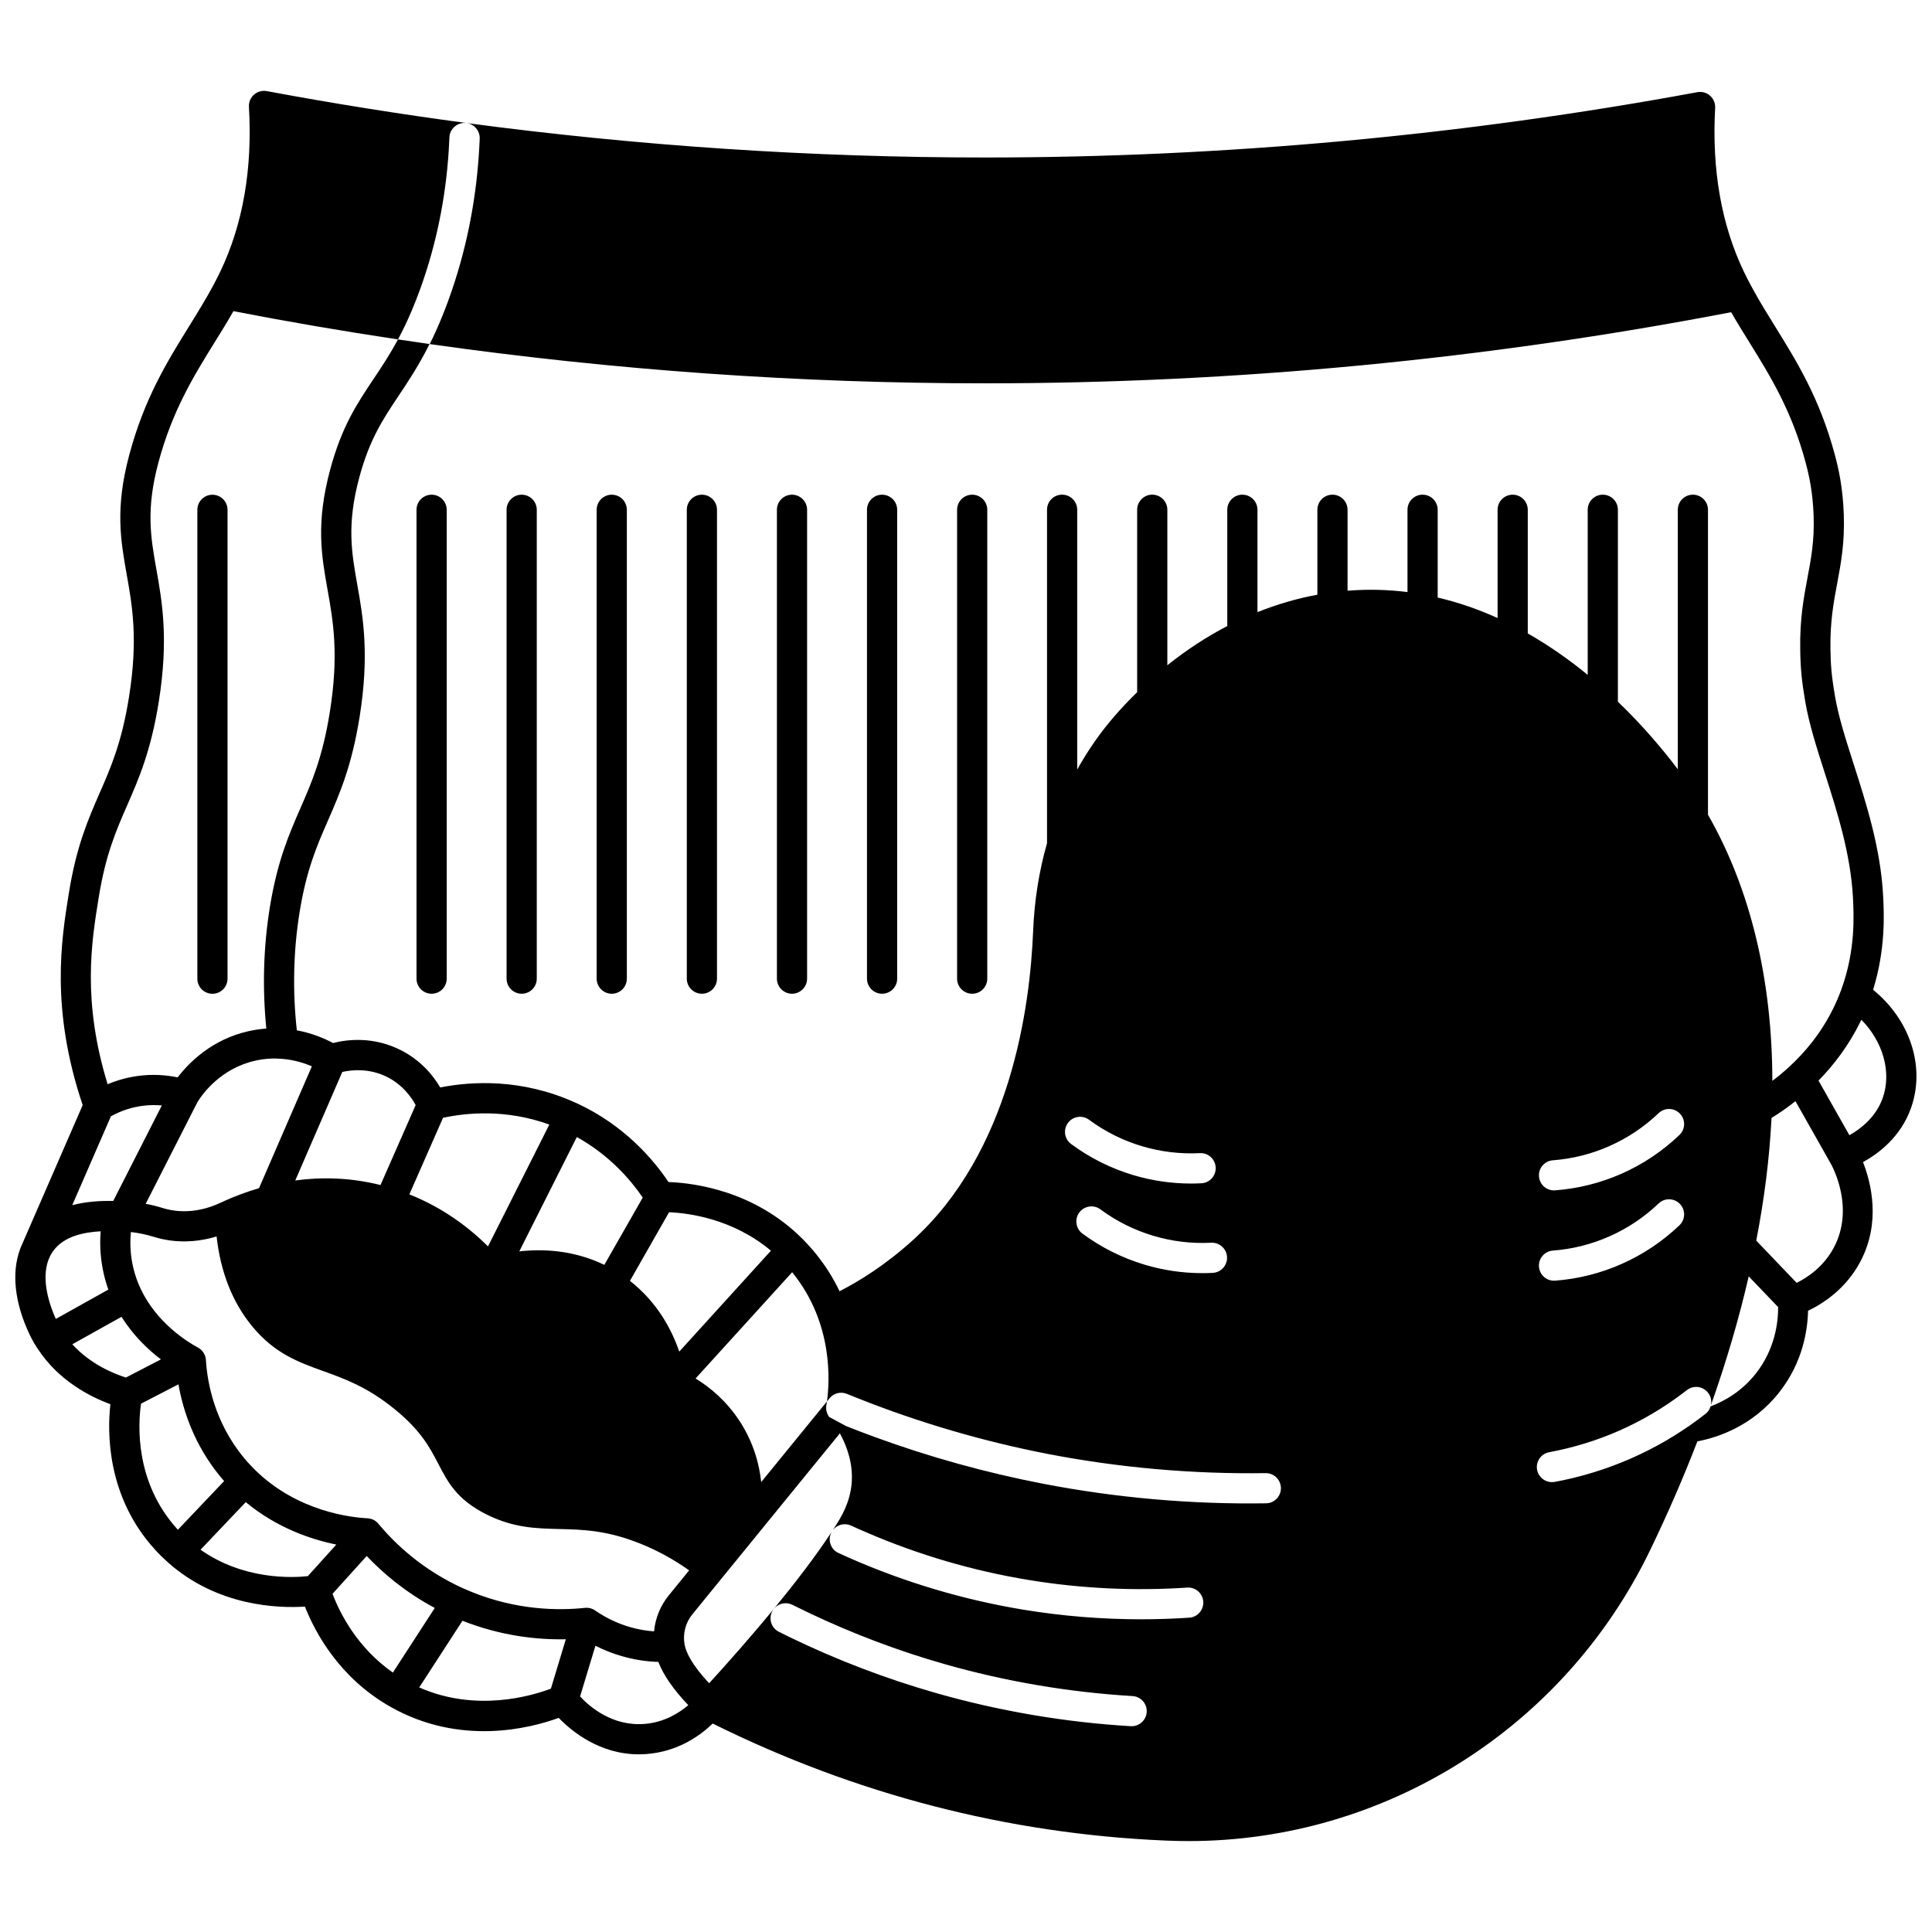
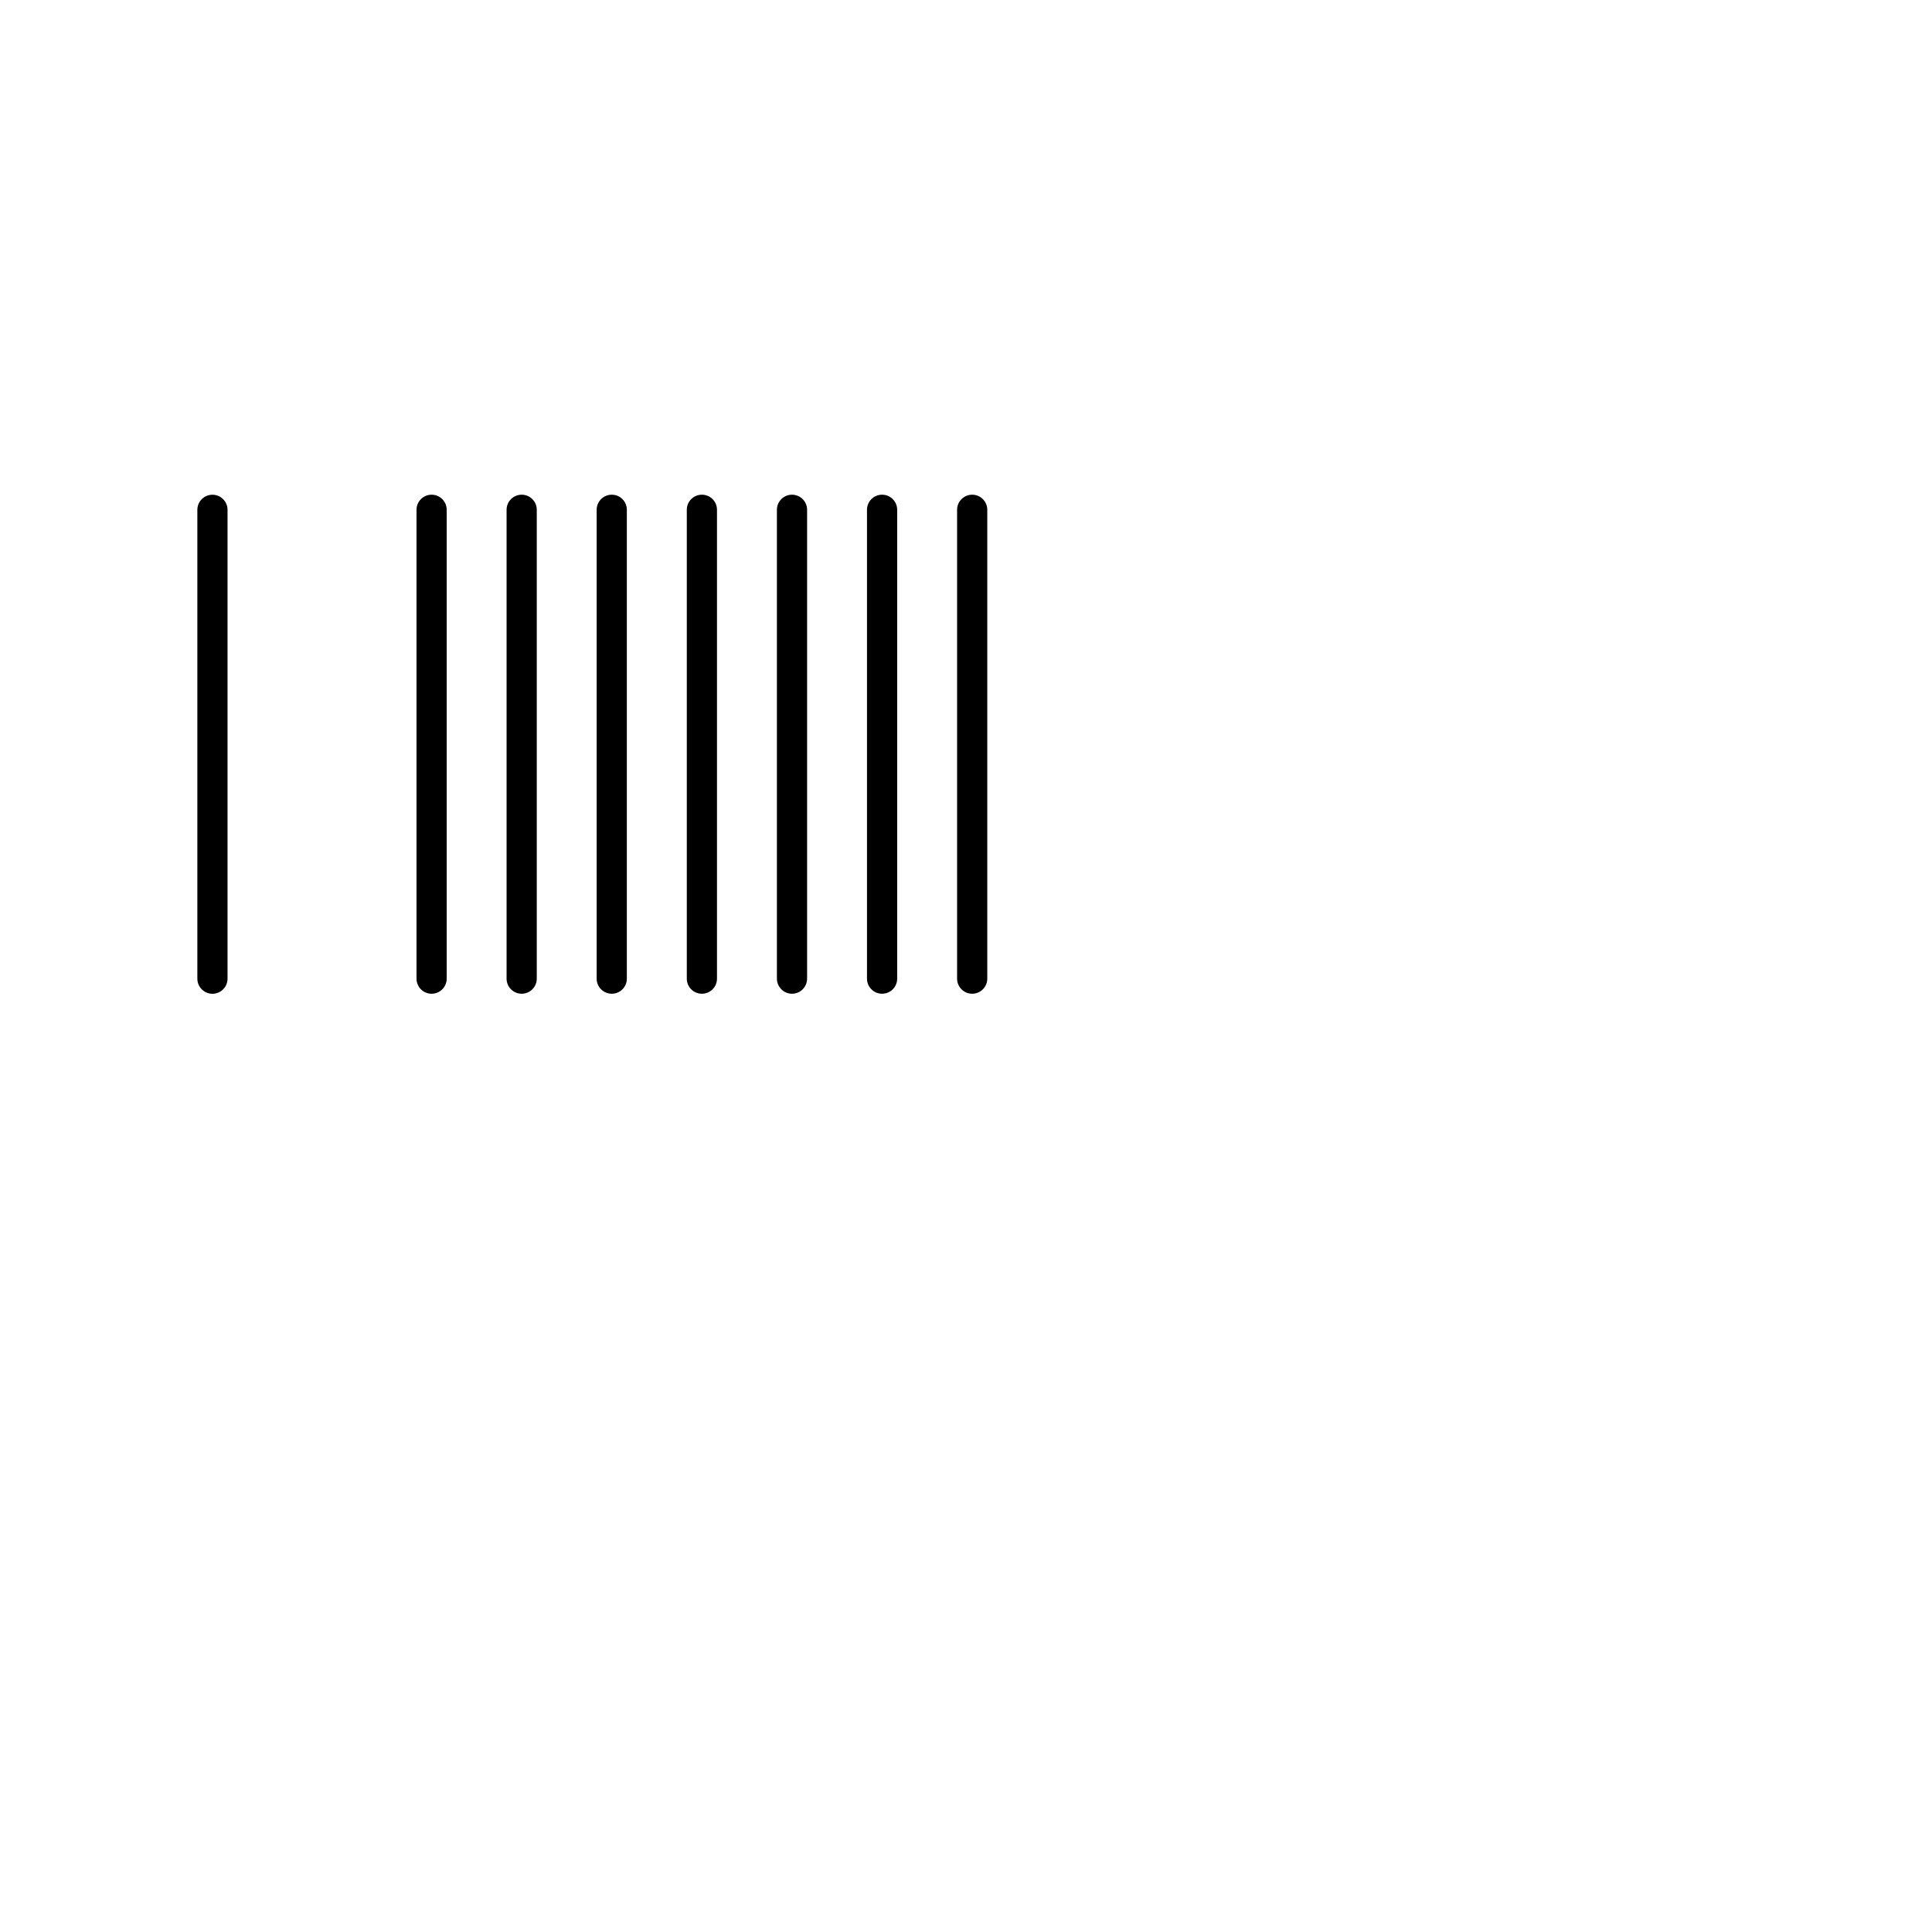
<svg xmlns="http://www.w3.org/2000/svg" width="800px" height="800px" version="1.1" viewBox="144 144 512 512">
  <defs>
    <clipPath id="a">
      <path d="m148.09 168h503.81v464h-503.81z" />
    </clipPath>
  </defs>
  <g clip-path="url(#a)">
-     <path d="m640.39 406.3c3.379-10.887 2.891-20.32 2.66-24.879-0.66-12.605-4.457-24.441-7.797-34.887-2.059-6.426-4.008-12.496-4.93-17.863-0.988-5.727-1.18-8.559-1.238-12.727-0.109-7.246 0.859-12.406 1.801-17.402 0.988-5.269 2.008-10.727 1.738-18.242-0.262-7.086-1.348-11.965-2.379-15.812-4-14.883-9.996-24.551-15.785-33.906-2.109-3.398-4.137-6.668-6.008-10.105-0.82-1.48-1.59-2.988-2.34-4.547-5.938-12.426-8.488-27.008-7.578-43.344 0.07-1.219-0.43-2.41-1.348-3.219-0.918-0.82-2.16-1.16-3.367-0.941-62.117 11.484-125.63 17.312-188.79 17.312-45.824 0-91.824-3.07-137.34-9.125 2 0.281 3.519 2.051 3.438 4.117-0.059 1.461-0.141 2.918-0.238 4.367-0.891 13.125-3.527 25.84-7.848 37.895-0.578 1.621-1.16 3.148-1.75 4.59-1.129 2.82-2.269 5.328-3.41 7.598 48.723 6.918 98.023 10.406 147.14 10.406 66.203 0 132.72-6.336 197.75-18.852 1.598 2.789 3.25 5.449 4.879 8.066 5.488 8.855 11.164 18.012 14.855 31.758 0.961 3.59 1.879 7.766 2.121 14.035 0.238 6.629-0.66 11.414-1.621 16.484-1.008 5.379-2.051 10.938-1.93 18.992 0.07 5.098 0.391 8.355 1.348 13.953 1.02 5.926 3.051 12.254 5.199 18.953 3.199 9.984 6.816 21.293 7.426 32.855 0.238 4.777 0.719 14.016-3.098 24.449-0.02 0.051-0.051 0.102-0.059 0.16-0.602 1.609-1.289 3.25-2.109 4.898-3.199 6.469-7.426 11.555-11.727 15.473-1.461 1.348-2.93 2.551-4.367 3.629-0.031-26.898-5.836-50.922-17.055-70.523v-80.82c0-2.211-1.789-4-4-4-2.211 0-4 1.789-4 4v68.762c-3.769-4.988-9.105-11.406-15.875-17.902v-50.859c0-2.211-1.789-4-4-4-2.211 0-4 1.789-4 4v43.754c-4.789-3.93-10.098-7.695-15.883-10.984v-32.766c0-2.211-1.789-4-4-4-2.211 0-4 1.789-4 4v28.688c-5-2.269-10.285-4.129-15.875-5.43v-23.262c0-2.211-1.789-4-4-4-2.211 0-4 1.789-4 4v21.812c-5.09-0.648-10.387-0.801-15.883-0.359v-21.453c0-2.211-1.789-4-4-4-2.211 0-4 1.789-4 4v22.512c-5.379 0.988-10.695 2.539-15.875 4.617v-27.129c0-2.211-1.801-4-4-4-2.211 0-4 1.789-4 4v30.816c-5.508 2.859-10.824 6.336-15.883 10.395v-41.215c0-2.211-1.789-4-4-4-2.211 0-4 1.789-4 4v48.332c-1.98 1.938-3.918 3.977-5.789 6.117-3.84 4.379-7.219 9.215-10.098 14.406v-68.855c0-2.211-1.789-4-4-4s-4 1.789-4 4v88.355c-2.109 7.418-3.359 15.234-3.68 23.262-0.82 20.562-6.066 58.539-31.918 81.988-7.129 6.457-14.023 10.758-19.383 13.496-1.59-3.34-3.66-6.707-6.328-9.996-1.059-1.309-2.16-2.527-3.277-3.66-0.102-0.109-0.199-0.211-0.309-0.309-12.664-12.625-28.43-14.695-35.148-14.965-0.09 0-0.18-0.012-0.27-0.012-3.988-5.957-11.707-15.074-24.312-20.883-0.141-0.07-0.289-0.141-0.441-0.191-14.176-6.406-27.41-5.617-35.586-4.019-0.059 0.012-0.109 0.02-0.16 0.031-1.859-3.18-5.059-7.117-10.316-9.828-7.289-3.738-14.234-2.93-18.082-1.949-2.188-1.168-5.496-2.609-9.598-3.367-1.16-10.574-0.91-21.07 0.719-31.227 1.82-11.305 4.598-17.664 7.535-24.379 3.098-7.098 6.309-14.434 8.387-27.48 2.648-16.625 0.898-26.461-0.641-35.125-1.5-8.477-2.801-15.805 0.551-28.301 2.719-10.117 6.277-15.434 10.395-21.613 2.578-3.859 5.379-8.047 8.227-13.754-2.789-0.391-5.578-0.801-8.367-1.219-2.199 4.09-4.367 7.336-6.508 10.535-4.328 6.477-8.418 12.594-11.465 23.98-3.82 14.215-2.309 22.742-0.699 31.77 1.5 8.438 3.051 17.172 0.609 32.469-1.918 12.035-4.789 18.594-7.816 25.531-3.008 6.887-6.117 14.016-8.098 26.32-1.68 10.438-1.988 21.184-0.918 32.027-1.508 0.109-3.078 0.328-4.699 0.691-9.766 2.188-15.832 8.375-18.793 12.246-3.32-0.691-6.766-0.84-10.117-0.43-2.891 0.352-5.746 1.109-8.445 2.25-6.777-22.07-4.277-37.617-2.418-49.152l0.059-0.352c1.82-11.305 4.59-17.664 7.527-24.391 3.098-7.086 6.309-14.426 8.387-27.469 2.648-16.625 0.898-26.461-0.641-35.125-1.5-8.477-2.801-15.805 0.551-28.301 3.699-13.773 9.395-22.961 14.902-31.848 1.66-2.668 3.348-5.387 4.969-8.238 14.465 2.809 29.02 5.297 43.613 7.488 1.199-2.231 2.398-4.699 3.609-7.547 0.801-1.871 1.59-3.898 2.391-6.117 4.129-11.516 6.629-23.691 7.438-36.258 0.078-1.199 0.141-2.41 0.191-3.617 0.078-2.211 1.969-3.898 4.148-3.84 0.129 0 0.27 0.02 0.398 0.031-17.742-2.367-35.395-5.188-52.949-8.457-1.199-0.219-2.449 0.121-3.379 0.93-0.918 0.809-1.418 2-1.348 3.231 0.961 16.453-1.59 31.129-7.566 43.613-0.621 1.289-1.258 2.539-1.918 3.769-1.98 3.688-4.137 7.168-6.387 10.797-5.809 9.387-11.824 19.082-15.824 33.996-3.82 14.215-2.301 22.742-0.699 31.758 1.5 8.445 3.051 17.184 0.609 32.477-1.918 12.035-4.777 18.594-7.816 25.531-3.008 6.887-6.117 14.004-8.098 26.32l-0.059 0.34c-1.949 12.156-4.898 30.41 3.699 55.957l-16.184 37.188-0.051 0.121-0.199 0.449c-0.078 0.18-0.141 0.352-0.191 0.531-2.258 6.199-1.41 14.105 2.519 22.422 0.559 1.191 1.18 2.309 1.859 3.367 0.102 0.18 0.215 0.348 0.336 0.504 5.566 8.531 14.039 12.77 19.254 14.68-0.84 7.477-0.988 24.512 11.855 38.574 1.078 1.191 2.199 2.277 3.328 3.289 13.215 11.805 29.43 12.227 36.367 11.777 2.738 6.926 9.055 18.684 22.27 26.328 0.012 0 0.012 0.012 0.02 0.012 0.102 0.059 0.199 0.121 0.301 0.172 18.543 10.555 37.145 5.727 44.672 2.981 3.41 3.527 10.816 9.656 21.223 9.656 0.68 0 1.379-0.031 2.078-0.078 8.328-0.648 14.195-4.879 17.504-8.078 37.824 18.762 78.078 29.188 119.7 31l1.059 0.039c1.801 0.07 3.598 0.109 5.387 0.109 51.871 0 99.473-29.828 122.3-77.129 4.648-9.637 8.828-19.254 12.504-28.801 5.359-1.008 14.613-4.019 21.691-12.996 6.246-7.918 7.527-16.484 7.637-21.613 4.019-1.918 10.027-5.809 13.836-12.977 5.527-10.395 2.898-20.883 0.73-26.418 4.188-2.301 10.035-6.727 12.727-14.363 3.871-10.902-0.27-23.387-10.066-31.312zm-196.49 195.16h-0.238c-17.484-1.039-34.867-4.008-51.672-8.805-13.266-3.797-26.289-8.766-38.734-14.805-0.949-0.469-1.898-0.93-2.848-1.41-1.98-0.988-2.769-3.391-1.789-5.367 0.18-0.352 0.398-0.66 0.648-0.93 1.191-1.27 3.098-1.66 4.719-0.852 1.48 0.738 2.981 1.469 4.477 2.18 11.516 5.469 23.512 10.008 35.727 13.496 16.242 4.637 33.047 7.496 49.941 8.508 2.211 0.129 3.887 2.019 3.758 4.227-0.133 2.117-1.891 3.758-3.988 3.758zm2.469-28.332c-10.414 0-20.812-0.852-31.066-2.527-15.812-2.609-31.27-7.188-45.973-13.633-1.039-0.461-2.078-0.918-3.117-1.398-2.008-0.93-2.891-3.297-1.961-5.309 0.039-0.09 0.09-0.18 0.129-0.27-4.277 6.508-9.707 13.555-15.125 20.152-6.426 7.828-12.836 15.023-17.324 19.934-4.648-4.938-6.137-8.258-6.516-10.266 0-0.012 0-0.031-0.012-0.051v-0.031c-0.48-2.82 0.27-5.707 2.078-7.918l7.996-9.816 8.707-10.676c0.039-0.051 0.078-0.09 0.109-0.141l22.281-27.328c-0.227-0.41-0.457-0.812-0.691-1.199 0.234 0.387 0.465 0.785 0.691 1.199 1.961 3.59 3.481 8.059 3.141 12.984-0.379 5.398-2.93 9.395-4.297 11.547-0.238 0.371-0.48 0.738-0.719 1.121 1.109-1.449 3.117-2 4.848-1.199 1.379 0.629 2.769 1.25 4.16 1.84 13.754 5.926 28.148 10.145 42.895 12.566 13.844 2.277 27.98 2.957 42.016 2.019 2.199-0.148 4.109 1.52 4.258 3.719 0.141 2.211-1.52 4.109-3.731 4.258-4.25 0.281-8.52 0.422-12.777 0.422zm-135.4 2.07c-3.277-0.949-6.379-2.43-9.195-4.367-0.109-0.078-0.219-0.16-0.352-0.23-0.25-0.129-0.512-0.25-0.781-0.34-0.012 0-0.031-0.012-0.039-0.012-0.102-0.031-0.191-0.051-0.289-0.078-0.18-0.031-0.359-0.059-0.539-0.078-0.109-0.012-0.219-0.012-0.328-0.012-0.129 0-0.25 0.012-0.379 0.02h-0.039c-7.129 0.758-18.145 0.629-30.16-4.269-0.758-0.309-1.5-0.629-2.219-0.949-10.645-4.828-17.875-11.707-22.191-16.855-0.109-0.148-0.23-0.289-0.371-0.43-0.051-0.059-0.109-0.121-0.172-0.172-0.012-0.012-0.031-0.031-0.039-0.039-0.391-0.352-0.82-0.609-1.27-0.77-0.129-0.051-0.262-0.102-0.398-0.129-0.109-0.031-0.219-0.051-0.328-0.07s-0.211-0.031-0.32-0.039c-0.059-0.012-0.109-0.02-0.172-0.02-4.359-0.211-18.492-1.77-29.73-12.746-1.039-1.02-2.051-2.109-3.027-3.289-7.867-9.508-9.676-20.074-10.047-25.672 0-0.078-0.012-0.16-0.012-0.238 0-0.031 0-0.07-0.012-0.102 0-0.09-0.012-0.18-0.031-0.262-0.012-0.078-0.02-0.172-0.051-0.25-0.012-0.078-0.031-0.16-0.059-0.23-0.012-0.078-0.039-0.16-0.07-0.238-0.059-0.18-0.129-0.352-0.219-0.52-0.012-0.031-0.031-0.059-0.051-0.078-0.059-0.129-0.141-0.25-0.23-0.371-0.012-0.031-0.031-0.059-0.059-0.09-0.078-0.109-0.16-0.211-0.25-0.309-0.039-0.039-0.078-0.09-0.121-0.129-0.102-0.102-0.211-0.191-0.32-0.289-0.012-0.012-0.02-0.02-0.039-0.031-0.141-0.102-0.281-0.199-0.43-0.289-0.051-0.039-0.102-0.07-0.16-0.102-2.75-1.48-10.895-6.469-15.195-15.586-0.82-1.738-1.5-3.637-1.98-5.688-0.699-3.039-0.91-6.168-0.602-9.348 2.059 0.238 4.109 0.668 6.117 1.289 5.277 1.641 11.035 1.578 16.594-0.121 1.059 9.535 4.25 17.555 9.496 23.891 5.918 7.148 12.137 9.395 18.723 11.777 5.738 2.059 11.656 4.199 18.793 9.965 7.117 5.758 9.477 10.266 11.746 14.633 2.539 4.879 4.938 9.496 12.773 13.406 7.168 3.578 13.094 3.719 19.363 3.867 6.148 0.148 12.504 0.309 21.32 3.84 4.559 1.82 8.926 4.199 13.016 7.117l-5.359 6.578c-2.258 2.758-3.609 6.098-3.938 9.586-2.148-0.145-4.277-0.531-6.367-1.133zm-152.18-81.668c-1.551-3.449-3.988-10.277-1.938-15.684 0-0.012 0.012-0.012 0.012-0.02 0.121-0.328 0.27-0.66 0.43-0.988l0.051-0.102c0.219-0.41 0.461-0.809 0.738-1.191 2.809-3.91 8.066-5 12.594-5.238-0.301 3.848-0.02 7.648 0.84 11.355 0.328 1.43 0.73 2.789 1.199 4.09zm268.23-51.941c1.309-1.781 3.82-2.16 5.586-0.84 4.258 3.141 8.996 5.508 14.066 7.016 4.969 1.469 10.117 2.098 15.305 1.828 2.211-0.109 4.078 1.578 4.188 3.789 0.121 2.211-1.578 4.09-3.789 4.199-0.91 0.039-1.828 0.07-2.738 0.07-5.168 0-10.277-0.75-15.246-2.219-5.969-1.781-11.527-4.559-16.535-8.258-1.773-1.309-2.152-3.816-0.836-5.586zm3 23.742c1.32-1.781 3.82-2.148 5.598-0.84 4.258 3.148 8.988 5.508 14.066 7.016 4.969 1.48 10.105 2.098 15.293 1.828 2.199-0.109 4.09 1.59 4.199 3.789 0.109 2.211-1.578 4.09-3.789 4.199-0.918 0.051-1.828 0.07-2.738 0.07-5.168 0-10.285-0.738-15.246-2.219-5.969-1.781-11.535-4.559-16.543-8.258-1.77-1.309-2.148-3.809-0.84-5.586zm159.18-26.203c1.531 1.598 1.469 4.129-0.129 5.648-4.508 4.309-9.676 7.766-15.363 10.277-5.578 2.461-11.496 3.938-17.574 4.398-0.102 0.012-0.199 0.012-0.301 0.012-2.078 0-3.828-1.59-3.988-3.699-0.172-2.199 1.488-4.117 3.688-4.277 5.168-0.391 10.195-1.648 14.945-3.75 4.84-2.141 9.238-5.078 13.074-8.738 1.602-1.527 4.129-1.469 5.648 0.129zm-33.668 36.289c5.168-0.391 10.195-1.648 14.945-3.75 4.84-2.129 9.238-5.078 13.074-8.738 1.598-1.531 4.129-1.461 5.648 0.129 1.531 1.598 1.469 4.129-0.129 5.656-4.508 4.297-9.676 7.758-15.363 10.266-5.578 2.469-11.496 3.949-17.574 4.41-0.102 0-0.199 0.012-0.301 0.012-2.078 0-3.828-1.598-3.988-3.699-0.172-2.195 1.488-4.117 3.688-4.285zm-192.38 39.984 0.68-0.84c1.109-1.371 2.988-1.84 4.617-1.168 0.949 0.391 1.898 0.77 2.859 1.148 16.383 6.516 33.438 11.496 50.73 14.836 18.852 3.617 38.156 5.297 57.359 5.019h0.059c2.18 0 3.957 1.75 4 3.938 0.031 2.199-1.73 4.019-3.938 4.059-19.754 0.301-39.594-1.438-58.988-5.168-15.184-2.93-30.188-7.086-44.742-12.414-2.551-0.93-5.09-1.898-7.617-2.91l-1.441 1.77 1.441-1.77-4.418-2.391c-0.68-0.891-0.949-2.019-0.758-3.117 0.035-0.254 0.098-0.582 0.156-0.992l-17.422 21.363c-0.531-4.918-2.09-10.555-5.668-16.082-3.488-5.367-7.809-8.977-11.727-11.367l25.59-28.16c0.031 0.031 0.059 0.059 0.078 0.09 10.977 13.535 9.836 29.238 9.148 34.156zm-39.145-13.207c-1.918-5.656-5.699-12.977-13.066-18.754l10.367-18.184c5.238 0.219 16.863 1.711 27 10.188zm-9.676-40.824-10.176 17.832c-8.285-4.019-16.574-4.25-22.543-3.57l15.254-30.309c8.738 4.863 14.336 11.449 17.465 16.047zm-24.75-19.352-16.254 32.289c-4.957-4.938-11.836-10.207-20.844-13.785l8.926-20.293c6.309-1.359 16.723-2.348 28.172 1.789zm-42.844-12.535c3.988 2.059 6.258 5.238 7.418 7.379l-9.316 21.184c-8.098-2.027-15.742-2.141-22.59-1.211l12.465-28.758c2.586-0.582 7.262-1.031 12.023 1.406zm-35.066-4.398c2.527-0.57 4.906-0.66 7.078-0.48 3.199 0.262 5.906 1.121 7.898 1.98l-14.004 32.297c-3.418 1-6.516 2.188-9.246 3.418-0.379 0.16-0.738 0.328-1.098 0.5-5 2.34-10.367 2.82-15.105 1.359-1.508-0.469-3.051-0.852-4.59-1.129l13.734-26.98c1.344-2.188 6.184-8.914 15.332-10.965zm-38.277 14.746c2.648-1.469 5.586-2.438 8.586-2.801 1.621-0.199 3.269-0.219 4.906-0.07l-12.875 25.301c-2.988-0.051-6.938 0.09-10.867 1.121zm-10.234 60.414 13.047-7.277c3.109 4.969 6.996 8.676 10.438 11.285l-9.277 4.809c-3.312-1.047-9.449-3.566-14.207-8.816zm18.211 15.746 9.918-5.129c1.199 6.828 4.129 16.035 11.188 24.562 0.301 0.371 0.609 0.73 0.918 1.078l-12.254 12.895c-0.031-0.031-0.059-0.051-0.078-0.078-11.441-12.547-10.469-27.93-9.691-33.328zm15.773 38.695 11.984-12.605c8.285 6.867 17.395 9.906 24 11.246l-7.559 8.367c-4.113 0.449-17.02 1.039-28.426-7.008zm34.977 11.695 9.055-10.027c4.258 4.5 10.207 9.586 18.043 13.773l-11.105 17.125c-9.402-6.578-13.992-15.605-15.992-20.871zm22.98 24.809 11.457-17.672c10.305 4.07 19.914 5.059 27.391 4.906l-3.957 13.086c-5.07 1.922-19.844 6.328-34.891-0.32zm59.699 9.668c-8.547 0.68-14.605-4.609-17.074-7.277l4.07-13.445c2.219 1.129 4.547 2.051 6.957 2.75 3.168 0.918 6.426 1.438 9.715 1.539 1.379 3.547 4.008 7.336 7.938 11.457-2.449 2.086-6.387 4.566-11.605 4.977zm294.49-92.824c-3.688 4.668-8.219 7.258-11.977 8.676 0.031-0.07 0.059-0.148 0.07-0.23-0.02 0.078-0.051 0.16-0.078 0.238-0.07 0.191-0.129 0.371-0.199 0.559 0 0 0 0.012-0.012 0.02-0.25 0.531-0.629 1.008-1.129 1.398-2.668 2.098-5.457 4.027-8.336 5.809-0.758 0.48-1.531 0.941-2.309 1.391-2.91 1.688-5.918 3.207-8.996 4.566-6.496 2.859-13.336 4.969-20.312 6.258-0.25 0.039-0.5 0.059-0.738 0.059-1.891 0-3.57-1.34-3.93-3.269-0.398-2.168 1.039-4.258 3.207-4.66 6.379-1.18 12.613-3.098 18.555-5.707 6.019-2.66 11.734-6.019 16.984-10.027 0.32-0.23 0.641-0.469 0.949-0.719 1.738-1.359 4.25-1.051 5.609 0.691 0.77 0.98 1.008 2.219 0.75 3.348 4.098-11.574 7.457-23.012 10.027-34.188l7.797 8.148c0.023 3.836-0.738 11.043-5.934 17.641zm20.691-33.398c-2.68 5.027-6.887 7.867-9.848 9.336l-10.707-11.195c2.121-10.938 3.469-21.582 4.008-31.836 0.012-0.219 0.02-0.441 0.031-0.668 2.008-1.238 4.16-2.707 6.348-4.449l9.156 16.184c0.012 0.02 0.02 0.039 0.039 0.059 0.02 0.039 0.039 0.078 0.07 0.121 0.742 1.32 6.43 12.055 0.902 22.449zm12.965-39.676c-1.801 5.117-5.898 8.238-8.836 9.887l-8.188-14.484c4.07-4.137 7.957-9.238 11.047-15.473 0.109-0.211 0.211-0.43 0.309-0.641 5.707 5.758 8.078 13.867 5.668 20.711z" />
-   </g>
+     </g>
  <path d="m401.64 407.35c2.211 0 4-1.789 4-4v-124.25c0-2.211-1.789-4-4-4s-4 1.789-4 4v124.25c0 2.211 1.789 4 4 4z" />
  <path d="m377.76 407.35c2.211 0 4-1.789 4-4v-124.25c0-2.211-1.789-4-4-4-2.211 0-4 1.789-4 4v124.25c0.004 2.211 1.793 4 4 4z" />
  <path d="m353.89 407.35c2.199 0 4-1.789 4-4v-124.25c0-2.211-1.801-4-4-4-2.211 0-4 1.789-4 4v124.25c0.004 2.211 1.793 4 4 4z" />
  <path d="m330.01 407.35c2.211 0 4-1.789 4-4v-124.25c0-2.211-1.789-4-4-4-2.211 0-4 1.789-4 4v124.25c0 2.211 1.789 4 4 4z" />
  <path d="m306.12 407.35c2.211 0 4-1.789 4-4v-124.25c0-2.211-1.789-4-4-4-2.199 0-4 1.789-4 4v124.25c0.004 2.211 1.801 4 4 4z" />
  <path d="m282.25 407.35c2.211 0 4-1.789 4-4v-124.25c0-2.211-1.789-4-4-4-2.211 0-4 1.789-4 4v124.25c0.004 2.211 1.793 4 4 4z" />
  <path d="m258.38 407.35c2.211 0 4-1.789 4-4v-124.25c0-2.211-1.789-4-4-4s-4 1.789-4 4v124.25c0 2.211 1.789 4 4 4z" />
  <path d="m200.3 275.11c-2.211 0-4 1.789-4 4v124.25c0 2.211 1.789 4 4 4s4-1.789 4-4v-124.25c0-2.211-1.793-4-4-4z" />
</svg>